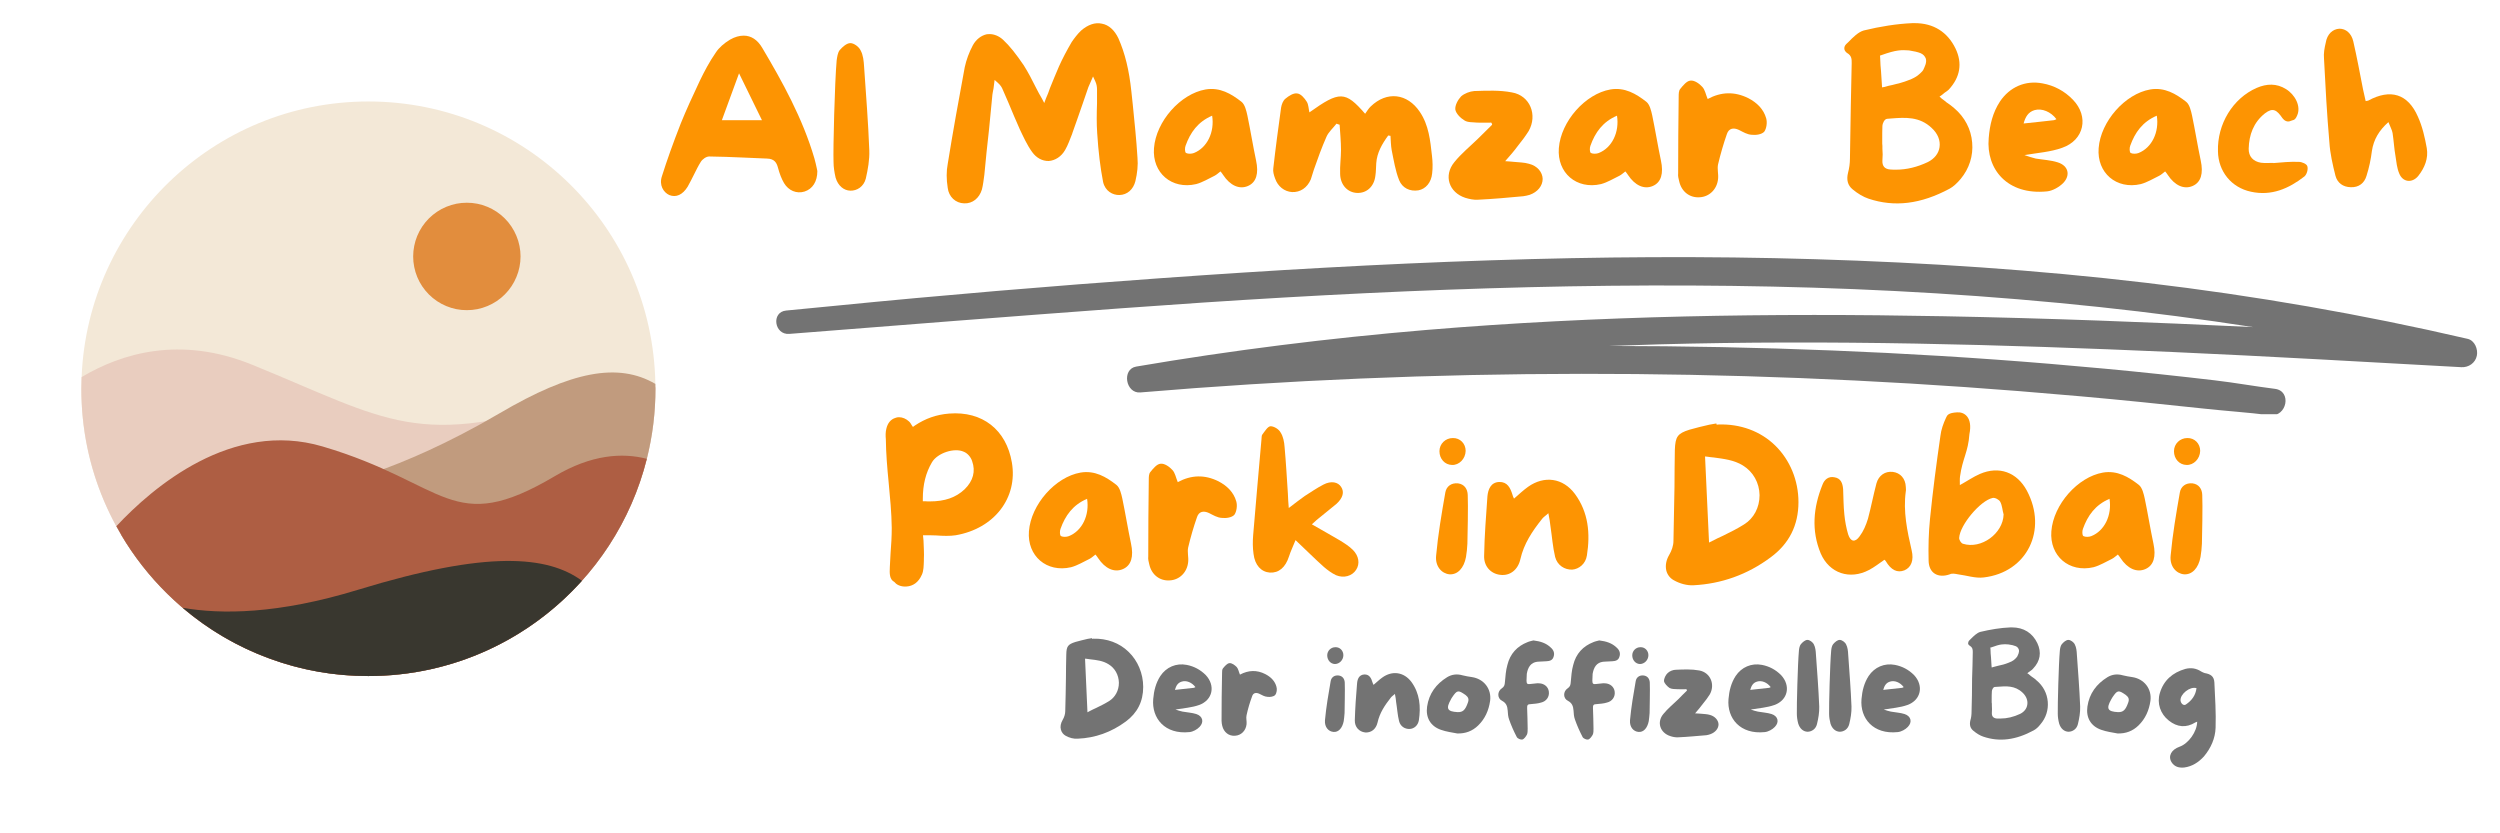
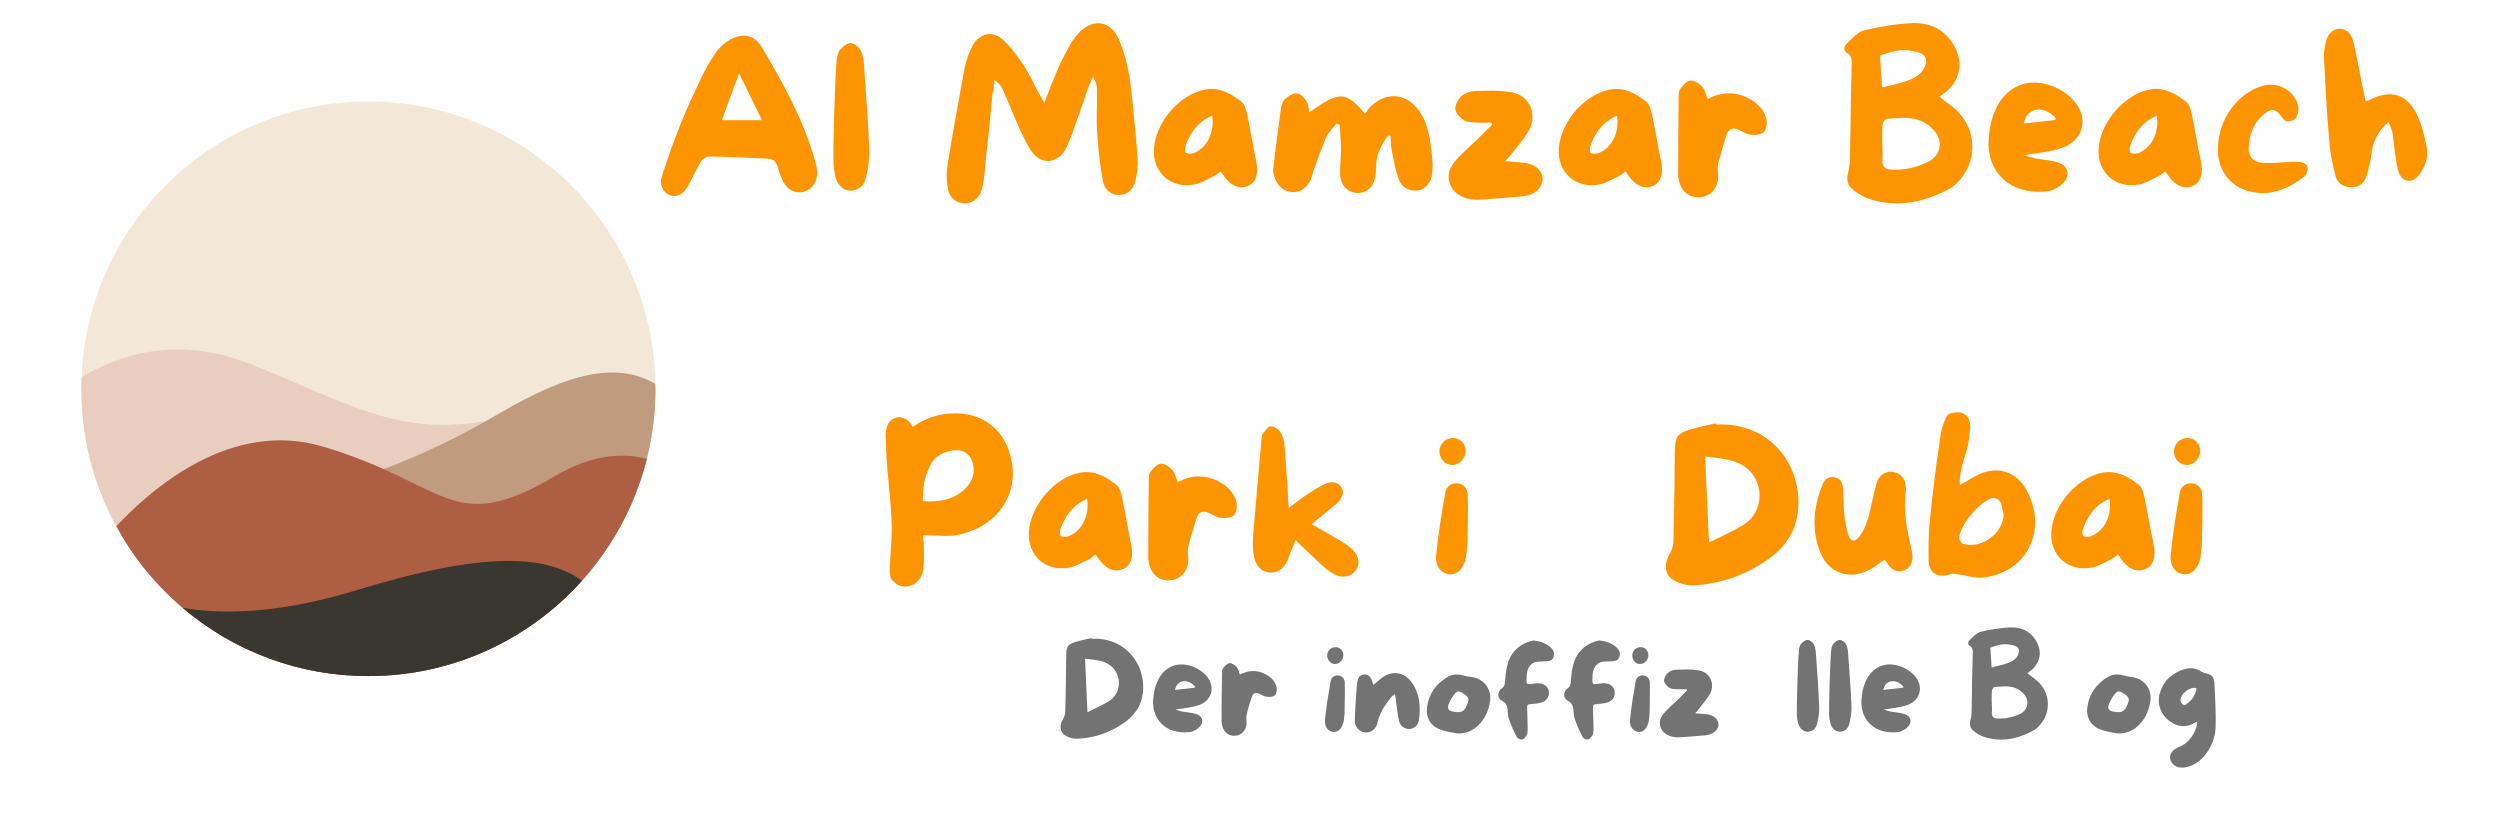
<svg xmlns="http://www.w3.org/2000/svg" width="300" zoomAndPan="magnify" viewBox="0 0 224.88 75" height="100" preserveAspectRatio="xMidYMid meet" version="1.0">
  <defs>
    <g />
    <clipPath id="f04c9a1062">
      <path d="M 69 23.035 L 223 23.035 L 223 37.277 L 69 37.277 Z M 69 23.035 " clip-rule="nonzero" />
    </clipPath>
    <clipPath id="107043cb6a">
      <path d="M 7.234 9.133 L 58.957 9.133 L 58.957 60.855 L 7.234 60.855 Z M 7.234 9.133 " clip-rule="nonzero" />
    </clipPath>
    <clipPath id="3f71de4295">
      <path d="M 7.234 31 L 58.957 31 L 58.957 60.855 L 7.234 60.855 Z M 7.234 31 " clip-rule="nonzero" />
    </clipPath>
    <clipPath id="6968146c70">
      <path d="M 10 33 L 58.957 33 L 58.957 60.855 L 10 60.855 Z M 10 33 " clip-rule="nonzero" />
    </clipPath>
    <clipPath id="d443b4c947">
      <path d="M 10 39 L 58.957 39 L 58.957 60.855 L 10 60.855 Z M 10 39 " clip-rule="nonzero" />
    </clipPath>
    <clipPath id="16860a7334">
      <path d="M 16 50 L 53 50 L 53 60.855 L 16 60.855 Z M 16 50 " clip-rule="nonzero" />
    </clipPath>
  </defs>
  <g clip-path="url(#f04c9a1062)">
-     <path fill="#737373" d="M 222.027 30.496 C 212.496 28.281 202.84 26.609 193.125 25.457 C 183.223 24.285 173.27 23.629 163.305 23.328 C 153.551 23.031 143.793 23.105 134.043 23.43 C 124.145 23.754 114.254 24.332 104.375 25.039 C 94.578 25.738 84.781 26.559 75.004 27.531 C 73.566 27.676 72.129 27.812 70.695 27.949 C 69.328 28.078 69.621 30.16 70.977 30.051 C 80.918 29.266 90.859 28.48 100.805 27.75 C 110.594 27.031 120.391 26.434 130.203 26.074 C 139.945 25.715 149.699 25.582 159.449 25.793 C 169.285 26.004 179.113 26.59 188.895 27.633 C 193.516 28.129 198.125 28.727 202.715 29.438 C 193.434 28.996 184.148 28.637 174.859 28.461 C 159.328 28.164 143.762 28.402 128.273 29.699 C 119.543 30.434 110.84 31.516 102.199 32.992 C 100.883 33.215 101.238 35.43 102.566 35.32 C 115.762 34.207 129.004 33.656 142.246 33.645 C 155.41 33.633 168.566 34.156 181.691 35.203 C 185.391 35.5 189.09 35.824 192.781 36.199 C 194.578 36.379 196.375 36.566 198.172 36.762 C 200.188 36.984 202.219 37.113 204.23 37.367 C 205.766 37.559 206.23 35.191 204.688 34.996 C 202.875 34.77 201.082 34.441 199.266 34.23 C 197.621 34.035 195.973 33.852 194.324 33.676 C 191.023 33.324 187.719 33.02 184.41 32.742 C 177.902 32.199 171.379 31.805 164.855 31.543 C 158.168 31.273 151.477 31.141 144.789 31.137 C 146.273 31.082 147.758 31.035 149.242 30.992 C 164.641 30.57 180.059 31 195.441 31.68 C 204.117 32.066 212.789 32.57 221.465 33.047 C 222.117 33.082 222.723 32.668 222.855 32.016 C 222.977 31.434 222.672 30.645 222.027 30.496 " fill-opacity="1" fill-rule="nonzero" />
-   </g>
+     </g>
  <g fill="#fd9402" fill-opacity="1">
    <g transform="translate(58.72, 18.302)">
      <g>
        <path d="M 14.734 -3.141 C 14.672 -3.406 14.609 -3.734 14.516 -4.047 C 13.453 -7.672 11.625 -10.953 9.828 -13.984 C 9.391 -14.734 8.812 -15.094 8.156 -15.094 C 7.766 -15.094 7.359 -14.984 6.922 -14.734 C 6.375 -14.406 5.922 -14 5.656 -13.594 C 5.078 -12.766 4.594 -11.844 4.203 -11.031 C 3.516 -9.578 2.969 -8.375 2.5 -7.219 C 1.797 -5.422 1.25 -3.891 0.797 -2.453 C 0.516 -1.641 0.938 -0.984 1.453 -0.75 C 2.062 -0.5 2.656 -0.766 3.109 -1.5 C 3.312 -1.875 3.516 -2.25 3.703 -2.641 C 3.875 -2.984 4.062 -3.375 4.281 -3.719 C 4.422 -3.969 4.781 -4.219 5.047 -4.219 C 6.047 -4.203 7.062 -4.172 8.047 -4.125 C 8.766 -4.094 9.531 -4.062 10.25 -4.031 C 10.938 -4.016 11.125 -3.625 11.234 -3.219 C 11.391 -2.641 11.562 -2.203 11.781 -1.828 C 12.188 -1.141 12.922 -0.844 13.625 -1.062 C 14.359 -1.297 14.781 -1.969 14.781 -2.906 C 14.766 -2.984 14.75 -3.062 14.734 -3.141 Z M 6.188 -7.484 L 7.734 -11.703 L 9.797 -7.484 Z M 6.188 -7.484 " />
      </g>
    </g>
  </g>
  <g fill="#fd9402" fill-opacity="1">
    <g transform="translate(74.239, 18.302)">
      <g>
        <path d="M 3.469 -12.297 C 3.438 -12.797 3.391 -13.344 3.156 -13.766 C 3.016 -14.078 2.562 -14.422 2.234 -14.422 C 1.906 -14.422 1.516 -14.078 1.266 -13.781 C 1.094 -13.547 1.047 -13.188 1 -12.859 C 0.828 -10.953 0.672 -4.859 0.719 -3.734 C 0.719 -3.266 0.797 -2.781 0.906 -2.312 C 1.125 -1.578 1.641 -1.156 2.234 -1.141 C 2.828 -1.125 3.438 -1.5 3.625 -2.234 C 3.812 -3.062 3.969 -3.922 3.938 -4.766 C 3.844 -7.266 3.641 -9.797 3.469 -12.297 Z M 3.469 -12.297 " />
      </g>
    </g>
  </g>
  <g fill="#fd9402" fill-opacity="1">
    <g transform="translate(78.905, 18.302)">
      <g />
    </g>
  </g>
  <g fill="#fd9402" fill-opacity="1">
    <g transform="translate(84.438, 18.302)">
      <g>
        <path d="M 17.875 -4.109 C 17.781 -5.688 17.609 -7.312 17.453 -8.875 L 17.328 -10.047 C 17.125 -12 16.75 -13.516 16.156 -14.859 C 15.812 -15.578 15.297 -16.062 14.672 -16.172 C 14.062 -16.312 13.406 -16.078 12.797 -15.547 C 12.469 -15.234 12.188 -14.859 11.953 -14.516 C 11.516 -13.766 11.125 -13.031 10.812 -12.328 C 10.531 -11.703 10.281 -11.047 10 -10.375 C 9.891 -10.062 9.781 -9.75 9.641 -9.453 L 9.484 -9.031 L 9.281 -9.422 C 9.078 -9.75 8.922 -10.062 8.75 -10.391 C 8.391 -11.109 8.047 -11.781 7.641 -12.422 C 6.938 -13.453 6.375 -14.172 5.766 -14.734 C 5.406 -15.062 4.969 -15.234 4.562 -15.234 C 4.5 -15.234 4.391 -15.219 4.312 -15.219 C 3.812 -15.109 3.359 -14.766 3.062 -14.234 C 2.719 -13.594 2.469 -12.906 2.328 -12.25 C 1.781 -9.297 1.25 -6.375 0.797 -3.547 C 0.672 -2.906 0.672 -2.172 0.797 -1.391 C 0.891 -0.594 1.5 -0.016 2.281 0 C 3.031 0.031 3.641 -0.469 3.875 -1.25 C 3.984 -1.672 4.031 -2.141 4.094 -2.578 C 4.219 -3.953 4.359 -5.297 4.516 -6.656 C 4.609 -7.641 4.703 -8.594 4.797 -9.562 C 4.812 -9.828 4.875 -10.109 4.922 -10.359 L 5.016 -11.109 L 5.297 -10.859 C 5.547 -10.641 5.672 -10.438 5.75 -10.234 C 5.922 -9.859 6.094 -9.453 6.266 -9.047 C 6.594 -8.266 6.922 -7.469 7.281 -6.672 C 7.609 -5.984 7.938 -5.25 8.391 -4.625 C 8.766 -4.094 9.312 -3.797 9.891 -3.812 C 10.469 -3.859 11.016 -4.203 11.359 -4.797 C 11.625 -5.25 11.797 -5.766 12 -6.266 L 12.016 -6.328 C 12.328 -7.188 12.625 -8.062 12.938 -8.953 C 13.109 -9.453 13.281 -9.953 13.453 -10.453 C 13.516 -10.578 13.578 -10.719 13.625 -10.844 L 13.875 -11.422 L 14.078 -10.984 C 14.203 -10.719 14.234 -10.469 14.234 -10.234 C 14.234 -9.812 14.234 -9.391 14.234 -8.984 C 14.203 -8.094 14.188 -7.188 14.25 -6.312 C 14.359 -4.609 14.531 -3.219 14.781 -1.922 C 14.969 -1.094 15.656 -0.734 16.25 -0.75 C 16.953 -0.766 17.5 -1.25 17.688 -2 C 17.859 -2.719 17.938 -3.453 17.875 -4.109 Z M 17.875 -4.109 " />
      </g>
    </g>
  </g>
  <g fill="#fd9402" fill-opacity="1">
    <g transform="translate(103.08, 18.302)">
      <g>
        <path d="M 9.906 -3.859 C 9.625 -5.188 9.406 -6.562 9.125 -7.906 C 9.031 -8.328 8.906 -8.891 8.594 -9.141 C 7.672 -9.859 6.656 -10.469 5.359 -10.25 C 3.109 -9.859 0.906 -7.391 0.719 -4.969 C 0.547 -2.75 2.312 -1.219 4.516 -1.734 C 5.094 -1.891 5.625 -2.219 6.172 -2.484 C 6.359 -2.578 6.516 -2.734 6.703 -2.875 C 6.812 -2.734 6.891 -2.656 6.938 -2.562 C 7.578 -1.594 8.406 -1.234 9.172 -1.562 C 9.938 -1.891 10.156 -2.703 9.906 -3.859 Z M 4.312 -4.531 C 4.109 -4.453 3.797 -4.438 3.609 -4.531 C 3.484 -4.594 3.484 -5 3.562 -5.188 C 3.984 -6.375 4.672 -7.344 5.953 -7.891 C 6.188 -6.406 5.5 -5 4.312 -4.531 Z M 4.312 -4.531 " />
      </g>
    </g>
  </g>
  <g fill="#fd9402" fill-opacity="1">
    <g transform="translate(113.818, 18.302)">
      <g>
        <path d="M 15 -4.281 C 14.844 -5.656 14.719 -7.031 13.906 -8.234 C 12.781 -9.906 10.938 -10.125 9.484 -8.719 C 9.297 -8.547 9.156 -8.297 8.984 -8.062 C 7.188 -10.125 6.688 -10.125 3.969 -8.188 C 3.891 -8.516 3.891 -8.891 3.734 -9.141 C 3.531 -9.469 3.203 -9.859 2.875 -9.891 C 2.547 -9.953 2.109 -9.672 1.812 -9.422 C 1.594 -9.25 1.469 -8.906 1.422 -8.625 C 1.172 -6.812 0.922 -4.969 0.719 -3.156 C 0.672 -2.875 0.766 -2.547 0.875 -2.25 C 1.125 -1.516 1.719 -1.062 2.406 -1.016 C 3.141 -0.984 3.766 -1.391 4.094 -2.156 C 4.203 -2.453 4.266 -2.75 4.375 -3.047 C 4.719 -4.031 5.078 -5.031 5.5 -5.984 C 5.688 -6.422 6.094 -6.766 6.406 -7.172 C 6.5 -7.141 6.594 -7.094 6.688 -7.078 C 6.734 -6.328 6.812 -5.578 6.812 -4.812 C 6.812 -4.094 6.703 -3.375 6.734 -2.656 C 6.75 -1.656 7.406 -0.969 8.266 -0.938 C 9.125 -0.906 9.797 -1.516 9.906 -2.484 C 9.969 -2.859 9.953 -3.234 9.984 -3.609 C 10.047 -4.562 10.516 -5.359 11.062 -6.109 C 11.141 -6.094 11.203 -6.078 11.266 -6.078 C 11.297 -5.656 11.297 -5.203 11.375 -4.781 C 11.562 -3.875 11.703 -2.938 12.047 -2.078 C 12.328 -1.391 13 -1.047 13.781 -1.172 C 14.438 -1.297 14.938 -1.875 15.016 -2.703 C 15.078 -3.219 15.062 -3.766 15 -4.281 Z M 15 -4.281 " />
      </g>
    </g>
  </g>
  <g fill="#fd9402" fill-opacity="1">
    <g transform="translate(129.608, 18.302)">
      <g>
        <path d="M 7.938 -3.562 C 7.516 -3.688 7.031 -3.688 6.594 -3.734 C 6.359 -3.766 6.156 -3.766 5.797 -3.797 C 6.25 -4.312 6.609 -4.719 6.938 -5.172 C 7.281 -5.594 7.609 -6.031 7.906 -6.5 C 8.734 -7.938 8.047 -9.703 6.406 -9.984 C 5.297 -10.203 4.141 -10.141 3.016 -10.109 C 2.609 -10.078 2.125 -9.891 1.828 -9.625 C 1.547 -9.328 1.266 -8.812 1.312 -8.438 C 1.375 -8.078 1.781 -7.672 2.125 -7.469 C 2.422 -7.266 2.875 -7.312 3.281 -7.266 C 3.703 -7.25 4.125 -7.266 4.547 -7.266 C 4.594 -7.219 4.609 -7.156 4.625 -7.078 C 4.203 -6.672 3.781 -6.25 3.359 -5.828 C 2.641 -5.125 1.828 -4.469 1.219 -3.703 C 0.234 -2.5 0.734 -0.984 2.203 -0.5 C 2.562 -0.391 2.984 -0.297 3.359 -0.328 C 4.719 -0.391 6.078 -0.516 7.422 -0.641 C 7.609 -0.656 7.812 -0.719 8 -0.766 C 8.719 -1.016 9.172 -1.578 9.172 -2.203 C 9.156 -2.797 8.703 -3.375 7.938 -3.562 Z M 7.938 -3.562 " />
      </g>
    </g>
  </g>
  <g fill="#fd9402" fill-opacity="1">
    <g transform="translate(139.517, 18.302)">
      <g>
        <path d="M 9.906 -3.859 C 9.625 -5.188 9.406 -6.562 9.125 -7.906 C 9.031 -8.328 8.906 -8.891 8.594 -9.141 C 7.672 -9.859 6.656 -10.469 5.359 -10.25 C 3.109 -9.859 0.906 -7.391 0.719 -4.969 C 0.547 -2.75 2.312 -1.219 4.516 -1.734 C 5.094 -1.891 5.625 -2.219 6.172 -2.484 C 6.359 -2.578 6.516 -2.734 6.703 -2.875 C 6.812 -2.734 6.891 -2.656 6.938 -2.562 C 7.578 -1.594 8.406 -1.234 9.172 -1.562 C 9.938 -1.891 10.156 -2.703 9.906 -3.859 Z M 4.312 -4.531 C 4.109 -4.453 3.797 -4.438 3.609 -4.531 C 3.484 -4.594 3.484 -5 3.562 -5.188 C 3.984 -6.375 4.672 -7.344 5.953 -7.891 C 6.188 -6.406 5.5 -5 4.312 -4.531 Z M 4.312 -4.531 " />
      </g>
    </g>
  </g>
  <g fill="#fd9402" fill-opacity="1">
    <g transform="translate(150.255, 18.302)">
      <g>
        <path d="M 8.641 -7.656 C 8.406 -8.484 7.812 -9.062 7.031 -9.469 C 5.797 -10.078 4.594 -10.047 3.375 -9.391 C 3.203 -9.797 3.141 -10.219 2.891 -10.484 C 2.625 -10.781 2.172 -11.094 1.828 -11.047 C 1.5 -11.031 1.156 -10.609 0.906 -10.297 C 0.766 -10.141 0.766 -9.828 0.766 -9.609 C 0.734 -7.312 0.719 -5 0.719 -2.703 C 0.688 -2.469 0.75 -2.219 0.812 -1.984 C 1.016 -1.062 1.75 -0.484 2.656 -0.547 C 3.531 -0.594 4.219 -1.266 4.312 -2.203 C 4.359 -2.641 4.219 -3.109 4.312 -3.516 C 4.531 -4.438 4.797 -5.359 5.109 -6.25 C 5.281 -6.75 5.688 -6.844 6.188 -6.609 C 6.562 -6.422 6.938 -6.188 7.344 -6.172 C 7.719 -6.125 8.25 -6.203 8.469 -6.453 C 8.672 -6.734 8.75 -7.281 8.641 -7.656 Z M 8.641 -7.656 " />
      </g>
    </g>
  </g>
  <g fill="#fd9402" fill-opacity="1">
    <g transform="translate(159.683, 18.302)">
      <g />
    </g>
  </g>
  <g fill="#fd9402" fill-opacity="1">
    <g transform="translate(165.216, 18.302)">
      <g>
        <path d="M 12.219 -5.469 C 12.125 -6.672 11.547 -7.766 10.609 -8.562 C 10.391 -8.75 10.188 -8.906 9.906 -9.094 C 9.781 -9.203 9.641 -9.312 9.484 -9.422 L 9.281 -9.609 L 9.484 -9.75 C 9.578 -9.828 9.656 -9.891 9.734 -9.953 C 9.891 -10.047 10 -10.141 10.109 -10.234 C 11.141 -11.344 11.359 -12.609 10.719 -13.938 C 10 -15.422 8.734 -16.219 7.062 -16.219 C 6.984 -16.219 6.906 -16.219 6.828 -16.219 C 5.422 -16.156 3.953 -15.922 2.469 -15.562 C 1.969 -15.422 1.484 -14.938 1.062 -14.5 L 0.891 -14.344 C 0.75 -14.203 0.688 -14.031 0.719 -13.875 C 0.734 -13.766 0.812 -13.656 0.938 -13.547 C 1.391 -13.297 1.375 -12.953 1.375 -12.641 L 1.375 -12.578 C 1.344 -11.312 1.328 -10.047 1.297 -8.797 C 1.266 -7.219 1.25 -5.625 1.219 -4.047 C 1.219 -3.594 1.156 -3.156 1.047 -2.75 C 0.891 -2.125 1.016 -1.625 1.453 -1.266 C 1.922 -0.875 2.422 -0.578 2.891 -0.422 C 5.219 0.359 7.594 0.078 10.203 -1.328 C 10.516 -1.5 10.844 -1.797 11.188 -2.203 C 11.953 -3.125 12.328 -4.281 12.219 -5.469 Z M 4.094 -10.688 C 4.062 -11.234 4.031 -11.562 4.016 -11.891 C 3.984 -12.219 3.953 -12.578 3.938 -13.125 L 3.922 -13.297 L 4.062 -13.344 C 5.406 -13.828 5.859 -13.812 6.531 -13.766 C 6.953 -13.703 7.359 -13.609 7.578 -13.516 C 7.828 -13.406 7.969 -13.234 8.047 -13.031 C 8.156 -12.672 7.938 -12.281 7.812 -12 L 7.719 -11.875 C 7.516 -11.672 7.25 -11.359 6.516 -11.094 C 6.031 -10.891 5.547 -10.781 5.047 -10.656 C 4.812 -10.609 4.594 -10.562 4.359 -10.484 L 4.109 -10.438 Z M 9.281 -5.047 C 9.203 -4.5 8.828 -4.016 8.234 -3.719 C 7.281 -3.266 6.328 -3.031 5.359 -3.031 C 5.188 -3.031 5.031 -3.031 4.859 -3.047 C 4.344 -3.078 4.109 -3.359 4.141 -3.875 C 4.172 -4.219 4.172 -4.562 4.141 -4.922 C 4.141 -5.016 4.141 -5.094 4.141 -5.172 L 4.125 -5.375 L 4.125 -5.828 C 4.125 -6.203 4.125 -6.594 4.141 -6.984 C 4.141 -7.156 4.312 -7.594 4.562 -7.609 L 4.953 -7.641 C 6.188 -7.734 7.484 -7.828 8.578 -6.781 C 9.125 -6.281 9.375 -5.656 9.281 -5.047 Z M 9.281 -5.047 " />
      </g>
    </g>
  </g>
  <g fill="#fd9402" fill-opacity="1">
    <g transform="translate(178.19, 18.302)">
      <g>
-         <path d="M 8.312 -9.328 C 7.562 -10.109 6.625 -10.609 5.578 -10.797 C 4.031 -11.094 2.625 -10.469 1.75 -9.172 C 1.094 -8.172 0.828 -7.062 0.734 -5.875 C 0.484 -3.062 2.422 -0.719 5.984 -1.078 C 6.484 -1.125 7.078 -1.469 7.438 -1.828 C 8.125 -2.547 7.891 -3.391 6.953 -3.688 C 6.328 -3.891 5.625 -3.922 4.969 -4.031 C 4.625 -4.109 4.297 -4.219 3.953 -4.344 C 5.141 -4.547 6.312 -4.625 7.344 -5 C 9.328 -5.688 9.781 -7.812 8.312 -9.328 Z M 6.594 -7.484 C 5.719 -7.391 4.844 -7.281 3.875 -7.188 C 4.031 -7.766 4.281 -8.219 4.859 -8.391 C 5.516 -8.578 6.328 -8.25 6.828 -7.578 C 6.703 -7.516 6.656 -7.484 6.594 -7.484 Z M 6.594 -7.484 " />
+         <path d="M 8.312 -9.328 C 7.562 -10.109 6.625 -10.609 5.578 -10.797 C 4.031 -11.094 2.625 -10.469 1.75 -9.172 C 1.094 -8.172 0.828 -7.062 0.734 -5.875 C 0.484 -3.062 2.422 -0.719 5.984 -1.078 C 6.484 -1.125 7.078 -1.469 7.438 -1.828 C 8.125 -2.547 7.891 -3.391 6.953 -3.688 C 6.328 -3.891 5.625 -3.922 4.969 -4.031 C 4.625 -4.109 4.297 -4.219 3.953 -4.344 C 5.141 -4.547 6.312 -4.625 7.344 -5 C 9.328 -5.688 9.781 -7.812 8.312 -9.328 M 6.594 -7.484 C 5.719 -7.391 4.844 -7.281 3.875 -7.188 C 4.031 -7.766 4.281 -8.219 4.859 -8.391 C 5.516 -8.578 6.328 -8.25 6.828 -7.578 C 6.703 -7.516 6.656 -7.484 6.594 -7.484 Z M 6.594 -7.484 " />
      </g>
    </g>
  </g>
  <g fill="#fd9402" fill-opacity="1">
    <g transform="translate(188.099, 18.302)">
      <g>
        <path d="M 9.906 -3.859 C 9.625 -5.188 9.406 -6.562 9.125 -7.906 C 9.031 -8.328 8.906 -8.891 8.594 -9.141 C 7.672 -9.859 6.656 -10.469 5.359 -10.25 C 3.109 -9.859 0.906 -7.391 0.719 -4.969 C 0.547 -2.75 2.312 -1.219 4.516 -1.734 C 5.094 -1.891 5.625 -2.219 6.172 -2.484 C 6.359 -2.578 6.516 -2.734 6.703 -2.875 C 6.812 -2.734 6.891 -2.656 6.938 -2.562 C 7.578 -1.594 8.406 -1.234 9.172 -1.562 C 9.938 -1.891 10.156 -2.703 9.906 -3.859 Z M 4.312 -4.531 C 4.109 -4.453 3.797 -4.438 3.609 -4.531 C 3.484 -4.594 3.484 -5 3.562 -5.188 C 3.984 -6.375 4.672 -7.344 5.953 -7.891 C 6.188 -6.406 5.5 -5 4.312 -4.531 Z M 4.312 -4.531 " />
      </g>
    </g>
  </g>
  <g fill="#fd9402" fill-opacity="1">
    <g transform="translate(198.838, 18.302)">
      <g>
        <path d="M 5.703 -3.641 C 5.328 -3.641 4.953 -3.609 4.594 -3.656 C 3.891 -3.766 3.469 -4.219 3.484 -4.922 C 3.516 -6.172 3.922 -7.281 4.938 -8.094 C 5.672 -8.656 6.016 -8.406 6.531 -7.656 C 6.672 -7.469 6.953 -7.266 7.266 -7.422 C 7.438 -7.516 7.641 -7.406 7.844 -7.906 C 8.219 -8.734 7.656 -9.781 6.844 -10.281 C 6 -10.812 5.109 -10.781 4.203 -10.391 C 2.062 -9.453 0.641 -7.141 0.719 -4.672 C 0.75 -2.875 1.922 -1.422 3.688 -1.047 C 5.531 -0.641 7.094 -1.328 8.5 -2.422 C 8.719 -2.609 8.844 -3.062 8.766 -3.328 C 8.719 -3.547 8.266 -3.734 8 -3.734 C 7.234 -3.766 6.453 -3.688 5.703 -3.625 C 5.703 -3.641 5.703 -3.641 5.703 -3.641 Z M 5.703 -3.641 " />
      </g>
    </g>
  </g>
  <g fill="#fd9402" fill-opacity="1">
    <g transform="translate(208.381, 18.302)">
      <g>
        <path d="M 9.969 -4.969 C 9.797 -5.922 9.578 -6.906 9.172 -7.797 C 8.266 -9.875 6.688 -10.328 4.703 -9.25 C 4.672 -9.234 4.625 -9.234 4.469 -9.203 C 4.391 -9.578 4.312 -9.906 4.234 -10.25 C 3.953 -11.688 3.688 -13.125 3.359 -14.562 C 3.188 -15.312 2.688 -15.719 2.109 -15.719 C 1.5 -15.688 1 -15.234 0.875 -14.453 C 0.766 -14 0.672 -13.5 0.719 -13.031 C 0.844 -10.531 0.984 -8 1.203 -5.5 C 1.266 -4.5 1.5 -3.469 1.75 -2.484 C 1.922 -1.844 2.422 -1.469 3.125 -1.453 C 3.859 -1.422 4.359 -1.828 4.547 -2.484 C 4.781 -3.219 4.938 -3.969 5.031 -4.719 C 5.188 -5.75 5.672 -6.562 6.516 -7.312 C 6.672 -6.906 6.844 -6.609 6.891 -6.328 C 7 -5.625 7.031 -4.922 7.156 -4.234 C 7.234 -3.719 7.281 -3.188 7.484 -2.703 C 7.797 -1.891 8.656 -1.797 9.203 -2.469 C 9.781 -3.203 10.125 -4.047 9.969 -4.969 Z M 9.969 -4.969 " />
      </g>
    </g>
  </g>
  <g fill="#fd9402" fill-opacity="1">
    <g transform="translate(78.947, 52.783)">
      <g>
        <path d="M 12.062 -11.156 C 11.562 -14.109 9.406 -15.797 6.422 -15.562 C 5.25 -15.469 4.266 -15.109 3.328 -14.484 L 3.156 -14.359 L 3.047 -14.516 C 3.016 -14.578 2.969 -14.641 2.953 -14.672 C 2.891 -14.75 2.859 -14.812 2.812 -14.844 C 2.547 -15.094 2.219 -15.234 1.906 -15.234 C 1.797 -15.234 1.672 -15.219 1.578 -15.172 C 1.156 -15.047 0.875 -14.688 0.766 -14.203 C 0.688 -13.906 0.688 -13.578 0.719 -13.25 C 0.734 -11.953 0.844 -10.656 0.969 -9.391 C 1.094 -8.047 1.234 -6.656 1.25 -5.266 C 1.25 -4.5 1.203 -3.703 1.141 -2.938 C 1.125 -2.547 1.094 -2.141 1.078 -1.75 C 1.047 -1.141 1.047 -0.641 1.484 -0.406 L 1.547 -0.344 C 1.734 -0.109 2.219 0.078 2.734 -0.016 C 3.125 -0.078 3.641 -0.312 3.969 -1.078 C 4.125 -1.422 4.125 -1.891 4.141 -2.312 L 4.141 -2.484 C 4.172 -2.906 4.125 -3.641 4.109 -4.125 L 4.062 -4.609 L 4.297 -4.609 C 4.609 -4.609 4.922 -4.609 5.25 -4.594 C 5.859 -4.547 6.5 -4.531 7 -4.609 C 10.469 -5.203 12.609 -7.969 12.062 -11.156 Z M 7.812 -8.75 C 7.016 -8 6.031 -7.656 4.672 -7.656 C 4.531 -7.656 4.391 -7.656 4.234 -7.672 L 4.047 -7.672 L 4.047 -7.891 C 4.047 -9.172 4.312 -10.234 4.875 -11.188 C 5.375 -12.016 6.891 -12.516 7.734 -12.125 C 8.062 -12 8.375 -11.641 8.484 -11.281 C 8.812 -10.375 8.578 -9.5 7.812 -8.75 Z M 7.812 -8.75 " />
      </g>
    </g>
  </g>
  <g fill="#fd9402" fill-opacity="1">
    <g transform="translate(91.825, 52.783)">
      <g>
        <path d="M 9.906 -3.859 C 9.625 -5.188 9.406 -6.562 9.125 -7.906 C 9.031 -8.328 8.906 -8.891 8.594 -9.141 C 7.672 -9.859 6.656 -10.469 5.359 -10.25 C 3.109 -9.859 0.906 -7.391 0.719 -4.969 C 0.547 -2.75 2.312 -1.219 4.516 -1.734 C 5.094 -1.891 5.625 -2.219 6.172 -2.484 C 6.359 -2.578 6.516 -2.734 6.703 -2.875 C 6.812 -2.734 6.891 -2.656 6.938 -2.562 C 7.578 -1.594 8.406 -1.234 9.172 -1.562 C 9.938 -1.891 10.156 -2.703 9.906 -3.859 Z M 4.312 -4.531 C 4.109 -4.453 3.797 -4.438 3.609 -4.531 C 3.484 -4.594 3.484 -5 3.562 -5.188 C 3.984 -6.375 4.672 -7.344 5.953 -7.891 C 6.188 -6.406 5.5 -5 4.312 -4.531 Z M 4.312 -4.531 " />
      </g>
    </g>
  </g>
  <g fill="#fd9402" fill-opacity="1">
    <g transform="translate(102.564, 52.783)">
      <g>
        <path d="M 8.641 -7.656 C 8.406 -8.484 7.812 -9.062 7.031 -9.469 C 5.797 -10.078 4.594 -10.047 3.375 -9.391 C 3.203 -9.797 3.141 -10.219 2.891 -10.484 C 2.625 -10.781 2.172 -11.094 1.828 -11.047 C 1.5 -11.031 1.156 -10.609 0.906 -10.297 C 0.766 -10.141 0.766 -9.828 0.766 -9.609 C 0.734 -7.312 0.719 -5 0.719 -2.703 C 0.688 -2.469 0.75 -2.219 0.812 -1.984 C 1.016 -1.062 1.75 -0.484 2.656 -0.547 C 3.531 -0.594 4.219 -1.266 4.312 -2.203 C 4.359 -2.641 4.219 -3.109 4.312 -3.516 C 4.531 -4.438 4.797 -5.359 5.109 -6.25 C 5.281 -6.75 5.688 -6.844 6.188 -6.609 C 6.562 -6.422 6.938 -6.188 7.344 -6.172 C 7.719 -6.125 8.25 -6.203 8.469 -6.453 C 8.672 -6.734 8.75 -7.281 8.641 -7.656 Z M 8.641 -7.656 " />
      </g>
    </g>
  </g>
  <g fill="#fd9402" fill-opacity="1">
    <g transform="translate(111.991, 52.783)">
      <g>
        <path d="M 9.703 -3.297 C 9.375 -3.625 8.953 -3.891 8.547 -4.141 C 7.734 -4.625 6.906 -5.078 6.016 -5.594 C 6.25 -5.781 6.375 -5.938 6.562 -6.078 C 7.109 -6.531 7.688 -6.984 8.234 -7.438 C 8.812 -7.969 8.953 -8.5 8.656 -8.953 C 8.375 -9.406 7.75 -9.531 7.062 -9.172 C 6.484 -8.875 5.938 -8.5 5.375 -8.141 C 4.922 -7.828 4.5 -7.484 3.938 -7.062 C 3.891 -7.578 3.875 -7.969 3.859 -8.344 C 3.766 -9.75 3.688 -11.156 3.562 -12.547 C 3.531 -13 3.438 -13.5 3.203 -13.859 C 3.047 -14.156 2.609 -14.422 2.297 -14.422 C 2.047 -14.406 1.797 -13.984 1.578 -13.703 C 1.484 -13.609 1.5 -13.422 1.484 -13.266 C 1.234 -10.391 0.969 -7.5 0.734 -4.625 C 0.688 -4.062 0.688 -3.484 0.766 -2.938 C 0.891 -1.906 1.453 -1.312 2.234 -1.25 C 3.047 -1.203 3.641 -1.719 3.953 -2.688 C 4.109 -3.188 4.344 -3.641 4.547 -4.172 C 5.5 -3.281 6.281 -2.484 7.109 -1.75 C 7.438 -1.469 7.797 -1.203 8.188 -1.016 C 8.891 -0.719 9.641 -0.938 10 -1.5 C 10.359 -2.047 10.25 -2.75 9.703 -3.297 Z M 9.703 -3.297 " />
      </g>
    </g>
  </g>
  <g fill="#fd9402" fill-opacity="1">
    <g transform="translate(122.941, 52.783)">
      <g />
    </g>
  </g>
  <g fill="#fd9402" fill-opacity="1">
    <g transform="translate(128.474, 52.783)">
      <g>
        <path d="M 3.562 -8.234 C 3.547 -8.766 3.266 -9.203 2.688 -9.281 C 2.078 -9.344 1.641 -9 1.547 -8.469 C 1.219 -6.594 0.891 -4.688 0.719 -2.797 C 0.609 -1.797 1.234 -1.156 1.922 -1.094 C 2.641 -1.047 3.219 -1.641 3.406 -2.656 C 3.469 -3.047 3.516 -3.453 3.531 -3.844 C 3.547 -4.422 3.609 -7.344 3.562 -8.234 Z M 2.141 -10.938 C 2.781 -10.906 3.359 -11.484 3.375 -12.203 C 3.375 -12.859 2.875 -13.375 2.219 -13.359 C 1.562 -13.359 1.016 -12.844 1.016 -12.172 C 1.016 -11.484 1.5 -10.953 2.141 -10.938 Z M 2.141 -10.938 " />
      </g>
    </g>
  </g>
  <g fill="#fd9402" fill-opacity="1">
    <g transform="translate(132.793, 52.783)">
      <g>
-         <path d="M 8.891 -8.328 C 7.812 -9.781 6.125 -10 4.672 -8.969 C 4.234 -8.656 3.859 -8.297 3.406 -7.906 C 3.328 -8.062 3.297 -8.156 3.266 -8.266 C 3.078 -8.875 2.812 -9.422 2.078 -9.406 C 1.312 -9.375 1.078 -8.734 1.016 -8.125 C 0.891 -6.344 0.75 -4.562 0.719 -2.797 C 0.672 -1.812 1.328 -1.141 2.172 -1.047 C 3.031 -0.938 3.766 -1.484 3.984 -2.469 C 4.297 -3.844 5.047 -4.969 5.906 -6.047 C 6.031 -6.234 6.234 -6.344 6.5 -6.594 C 6.594 -6.094 6.656 -5.766 6.688 -5.422 C 6.828 -4.516 6.891 -3.562 7.109 -2.656 C 7.312 -1.891 7.969 -1.5 8.641 -1.516 C 9.25 -1.562 9.859 -2.031 9.969 -2.797 C 10.281 -4.766 10.109 -6.672 8.891 -8.328 Z M 8.891 -8.328 " />
-       </g>
+         </g>
    </g>
  </g>
  <g fill="#fd9402" fill-opacity="1">
    <g transform="translate(143.627, 52.783)">
      <g />
    </g>
  </g>
  <g fill="#fd9402" fill-opacity="1">
    <g transform="translate(149.16, 52.783)">
      <g>
        <path d="M 10.547 -12.688 C 9.219 -13.984 7.406 -14.641 5.453 -14.578 L 5.281 -14.562 L 5.25 -14.672 C 5.031 -14.641 4.844 -14.594 4.625 -14.562 C 4.031 -14.422 3.406 -14.281 2.828 -14.109 C 1.75 -13.766 1.562 -13.484 1.516 -12.297 C 1.5 -11.203 1.484 -10.078 1.484 -8.969 C 1.453 -7.344 1.422 -5.719 1.391 -4.094 C 1.391 -3.688 1.234 -3.219 1 -2.828 C 0.734 -2.375 0.641 -1.875 0.75 -1.422 C 0.844 -1.062 1.078 -0.75 1.422 -0.562 C 1.969 -0.25 2.625 -0.078 3.188 -0.109 C 5.688 -0.234 8.047 -1.062 10.141 -2.625 C 11.797 -3.844 12.641 -5.5 12.641 -7.594 C 12.641 -9.547 11.875 -11.391 10.547 -12.688 Z M 7.734 -5.578 C 7.141 -5.203 6.516 -4.891 5.844 -4.562 C 5.531 -4.422 5.203 -4.266 4.875 -4.094 L 4.594 -3.953 L 4.234 -11.703 L 4.5 -11.672 C 4.672 -11.641 4.859 -11.625 5.031 -11.609 C 5.922 -11.484 6.828 -11.391 7.641 -10.891 C 8.562 -10.328 9.125 -9.328 9.141 -8.219 C 9.141 -7.109 8.625 -6.125 7.734 -5.578 Z M 7.734 -5.578 " />
      </g>
    </g>
  </g>
  <g fill="#fd9402" fill-opacity="1">
    <g transform="translate(162.54, 52.783)">
      <g>
        <path d="M 9.453 -3.234 C 9.047 -5 8.672 -6.75 8.922 -8.562 C 8.953 -8.703 8.922 -8.828 8.922 -8.969 C 8.891 -9.719 8.422 -10.234 7.75 -10.312 C 7.062 -10.391 6.484 -10 6.281 -9.281 C 6 -8.219 5.797 -7.141 5.516 -6.094 C 5.344 -5.531 5.109 -4.969 4.766 -4.516 C 4.359 -3.938 3.953 -4.016 3.734 -4.688 C 3.562 -5.266 3.453 -5.859 3.391 -6.484 C 3.312 -7.234 3.312 -8 3.281 -8.766 C 3.234 -9.297 3.078 -9.734 2.5 -9.828 C 1.969 -9.938 1.594 -9.625 1.422 -9.156 C 0.594 -7.109 0.406 -5.031 1.266 -2.969 C 2.047 -1.172 3.891 -0.578 5.609 -1.484 C 6.094 -1.734 6.516 -2.078 7 -2.406 C 7.062 -2.359 7.078 -2.328 7.109 -2.297 C 7.594 -1.469 8.156 -1.203 8.797 -1.453 C 9.422 -1.719 9.656 -2.375 9.453 -3.234 Z M 9.453 -3.234 " />
      </g>
    </g>
  </g>
  <g fill="#fd9402" fill-opacity="1">
    <g transform="translate(172.796, 52.783)">
      <g>
        <path d="M 3.547 -9.906 C 3.766 -11.516 4.281 -12.094 4.391 -13.703 C 4.703 -15.25 3.922 -15.719 3.281 -15.672 C 2.484 -15.625 2.391 -15.422 2.281 -15.172 C 2.047 -14.672 1.844 -14.109 1.781 -13.547 C 1.422 -11.062 1.094 -8.578 0.844 -6.078 C 0.719 -4.844 0.688 -3.594 0.719 -2.328 C 0.734 -1.203 1.562 -0.719 2.625 -1.094 C 2.828 -1.203 3.109 -1.141 3.359 -1.094 C 4.125 -1 4.922 -0.719 5.672 -0.812 C 9.578 -1.266 11.453 -5.078 9.562 -8.625 C 8.672 -10.281 7.062 -10.875 5.328 -10.125 C 4.75 -9.875 4.188 -9.484 3.531 -9.125 C 3.531 -9.453 3.516 -9.672 3.547 -9.906 Z M 3.812 -3.844 C 3.641 -3.891 3.453 -4.203 3.469 -4.375 C 3.531 -5.531 5.375 -7.734 6.484 -7.969 C 6.688 -8.016 7.078 -7.812 7.172 -7.609 C 7.344 -7.281 7.359 -6.859 7.469 -6.484 C 7.422 -4.766 5.453 -3.328 3.812 -3.844 Z M 3.812 -3.844 " />
      </g>
    </g>
  </g>
  <g fill="#fd9402" fill-opacity="1">
    <g transform="translate(183.843, 52.783)">
      <g>
        <path d="M 9.906 -3.859 C 9.625 -5.188 9.406 -6.562 9.125 -7.906 C 9.031 -8.328 8.906 -8.891 8.594 -9.141 C 7.672 -9.859 6.656 -10.469 5.359 -10.25 C 3.109 -9.859 0.906 -7.391 0.719 -4.969 C 0.547 -2.75 2.312 -1.219 4.516 -1.734 C 5.094 -1.891 5.625 -2.219 6.172 -2.484 C 6.359 -2.578 6.516 -2.734 6.703 -2.875 C 6.812 -2.734 6.891 -2.656 6.938 -2.562 C 7.578 -1.594 8.406 -1.234 9.172 -1.562 C 9.938 -1.891 10.156 -2.703 9.906 -3.859 Z M 4.312 -4.531 C 4.109 -4.453 3.797 -4.438 3.609 -4.531 C 3.484 -4.594 3.484 -5 3.562 -5.188 C 3.984 -6.375 4.672 -7.344 5.953 -7.891 C 6.188 -6.406 5.5 -5 4.312 -4.531 Z M 4.312 -4.531 " />
      </g>
    </g>
  </g>
  <g fill="#fd9402" fill-opacity="1">
    <g transform="translate(194.581, 52.783)">
      <g>
        <path d="M 3.562 -8.234 C 3.547 -8.766 3.266 -9.203 2.688 -9.281 C 2.078 -9.344 1.641 -9 1.547 -8.469 C 1.219 -6.594 0.891 -4.688 0.719 -2.797 C 0.609 -1.797 1.234 -1.156 1.922 -1.094 C 2.641 -1.047 3.219 -1.641 3.406 -2.656 C 3.469 -3.047 3.516 -3.453 3.531 -3.844 C 3.547 -4.422 3.609 -7.344 3.562 -8.234 Z M 2.141 -10.938 C 2.781 -10.906 3.359 -11.484 3.375 -12.203 C 3.375 -12.859 2.875 -13.375 2.219 -13.359 C 1.562 -13.359 1.016 -12.844 1.016 -12.172 C 1.016 -11.484 1.5 -10.953 2.141 -10.938 Z M 2.141 -10.938 " />
      </g>
    </g>
  </g>
  <g fill="#737373" fill-opacity="1">
    <g transform="translate(94.953, 66.56)">
      <g>
        <path d="M 6.562 -7.891 C 5.734 -8.703 4.609 -9.109 3.391 -9.078 L 3.281 -9.062 L 3.266 -9.125 C 3.125 -9.109 3.016 -9.078 2.875 -9.062 C 2.516 -8.969 2.125 -8.891 1.766 -8.781 C 1.094 -8.562 0.969 -8.391 0.953 -7.656 C 0.938 -6.969 0.922 -6.281 0.922 -5.578 C 0.906 -4.578 0.891 -3.562 0.859 -2.547 C 0.859 -2.297 0.766 -2 0.625 -1.766 C 0.453 -1.469 0.391 -1.156 0.469 -0.891 C 0.531 -0.656 0.672 -0.469 0.891 -0.344 C 1.219 -0.156 1.625 -0.047 1.984 -0.078 C 3.547 -0.141 5 -0.656 6.312 -1.625 C 7.344 -2.391 7.875 -3.422 7.875 -4.734 C 7.875 -5.938 7.391 -7.094 6.562 -7.891 Z M 4.812 -3.469 C 4.438 -3.234 4.062 -3.047 3.641 -2.844 C 3.438 -2.75 3.234 -2.656 3.031 -2.547 L 2.859 -2.453 L 2.641 -7.281 L 2.797 -7.266 C 2.906 -7.25 3.031 -7.234 3.125 -7.219 C 3.688 -7.156 4.25 -7.094 4.75 -6.781 C 5.328 -6.438 5.672 -5.812 5.688 -5.109 C 5.688 -4.422 5.359 -3.812 4.812 -3.469 Z M 4.812 -3.469 " />
      </g>
    </g>
  </g>
  <g fill="#737373" fill-opacity="1">
    <g transform="translate(103.277, 66.56)">
      <g>
        <path d="M 5.172 -5.812 C 4.703 -6.281 4.125 -6.594 3.469 -6.719 C 2.516 -6.906 1.625 -6.516 1.094 -5.719 C 0.688 -5.094 0.516 -4.391 0.453 -3.656 C 0.297 -1.906 1.516 -0.438 3.719 -0.672 C 4.031 -0.703 4.406 -0.906 4.625 -1.141 C 5.047 -1.578 4.906 -2.109 4.328 -2.297 C 3.938 -2.422 3.5 -2.438 3.094 -2.516 C 2.875 -2.562 2.672 -2.625 2.453 -2.703 C 3.203 -2.828 3.922 -2.875 4.578 -3.109 C 5.812 -3.547 6.078 -4.859 5.172 -5.812 Z M 4.109 -4.656 C 3.562 -4.594 3.016 -4.531 2.406 -4.469 C 2.516 -4.844 2.656 -5.109 3.031 -5.219 C 3.438 -5.344 3.938 -5.141 4.25 -4.719 C 4.172 -4.688 4.141 -4.656 4.109 -4.656 Z M 4.109 -4.656 " />
      </g>
    </g>
  </g>
  <g fill="#737373" fill-opacity="1">
    <g transform="translate(109.442, 66.56)">
      <g>
        <path d="M 5.375 -4.766 C 5.234 -5.281 4.859 -5.641 4.375 -5.891 C 3.609 -6.281 2.859 -6.25 2.094 -5.844 C 1.984 -6.094 1.953 -6.359 1.797 -6.531 C 1.625 -6.703 1.359 -6.906 1.141 -6.875 C 0.938 -6.859 0.719 -6.594 0.562 -6.406 C 0.484 -6.312 0.484 -6.125 0.484 -5.969 C 0.453 -4.547 0.438 -3.109 0.438 -1.688 C 0.438 -1.531 0.469 -1.375 0.5 -1.234 C 0.641 -0.656 1.094 -0.297 1.656 -0.344 C 2.203 -0.375 2.625 -0.797 2.688 -1.375 C 2.719 -1.641 2.625 -1.938 2.688 -2.188 C 2.812 -2.766 2.984 -3.344 3.188 -3.891 C 3.281 -4.203 3.547 -4.266 3.859 -4.109 C 4.078 -4 4.312 -3.859 4.578 -3.844 C 4.797 -3.812 5.141 -3.859 5.266 -4.016 C 5.406 -4.188 5.453 -4.531 5.375 -4.766 Z M 5.375 -4.766 " />
      </g>
    </g>
  </g>
  <g fill="#737373" fill-opacity="1">
    <g transform="translate(115.307, 66.56)">
      <g />
    </g>
  </g>
  <g fill="#737373" fill-opacity="1">
    <g transform="translate(118.749, 66.56)">
      <g>
        <path d="M 2.219 -5.125 C 2.203 -5.453 2.031 -5.719 1.672 -5.766 C 1.297 -5.812 1.016 -5.609 0.953 -5.266 C 0.75 -4.109 0.547 -2.922 0.438 -1.734 C 0.391 -1.109 0.766 -0.719 1.203 -0.688 C 1.641 -0.641 2 -1.016 2.125 -1.656 C 2.156 -1.891 2.188 -2.141 2.203 -2.391 C 2.203 -2.75 2.25 -4.578 2.219 -5.125 Z M 1.328 -6.797 C 1.734 -6.797 2.094 -7.156 2.094 -7.594 C 2.094 -8 1.781 -8.328 1.375 -8.312 C 0.969 -8.312 0.641 -7.984 0.641 -7.578 C 0.641 -7.156 0.938 -6.812 1.328 -6.797 Z M 1.328 -6.797 " />
      </g>
    </g>
  </g>
  <g fill="#737373" fill-opacity="1">
    <g transform="translate(121.435, 66.56)">
      <g>
        <path d="M 5.531 -5.188 C 4.859 -6.078 3.812 -6.234 2.906 -5.578 C 2.641 -5.391 2.406 -5.156 2.125 -4.922 C 2.078 -5.016 2.047 -5.078 2.031 -5.141 C 1.922 -5.516 1.75 -5.875 1.297 -5.859 C 0.812 -5.828 0.672 -5.438 0.641 -5.047 C 0.547 -3.953 0.469 -2.844 0.438 -1.734 C 0.422 -1.125 0.828 -0.703 1.359 -0.641 C 1.891 -0.594 2.344 -0.922 2.484 -1.531 C 2.672 -2.391 3.141 -3.094 3.672 -3.766 C 3.75 -3.875 3.875 -3.953 4.047 -4.109 C 4.109 -3.797 4.141 -3.594 4.156 -3.375 C 4.25 -2.812 4.281 -2.219 4.422 -1.656 C 4.547 -1.172 4.953 -0.938 5.375 -0.953 C 5.766 -0.969 6.125 -1.266 6.203 -1.734 C 6.391 -2.969 6.281 -4.156 5.531 -5.188 Z M 5.531 -5.188 " />
      </g>
    </g>
  </g>
  <g fill="#737373" fill-opacity="1">
    <g transform="translate(128.176, 66.56)">
      <g>
        <path d="M 4.219 -5.625 C 3.953 -5.656 3.672 -5.719 3.391 -5.781 C 2.906 -5.922 2.438 -5.875 2 -5.609 C 1.016 -5 0.375 -4.141 0.203 -2.969 C 0.062 -1.984 0.5 -1.203 1.453 -0.875 C 1.938 -0.703 2.438 -0.641 2.922 -0.547 C 3.672 -0.531 4.281 -0.766 4.797 -1.266 C 5.422 -1.875 5.75 -2.625 5.875 -3.484 C 6.016 -4.562 5.312 -5.469 4.219 -5.625 Z M 3.875 -3.328 C 3.641 -2.656 3.422 -2.453 2.953 -2.469 C 2.016 -2.516 1.875 -2.781 2.344 -3.609 C 2.375 -3.672 2.406 -3.734 2.453 -3.797 C 2.906 -4.469 3 -4.469 3.656 -4.016 C 3.922 -3.812 3.984 -3.625 3.875 -3.328 Z M 3.875 -3.328 " />
      </g>
    </g>
  </g>
  <g fill="#737373" fill-opacity="1">
    <g transform="translate(134.352, 66.56)">
      <g>
        <path d="M 3.062 -8.766 C 2.141 -8.406 1.5 -7.734 1.25 -6.703 C 1.109 -6.203 1.078 -5.688 1.031 -5.172 C 1.016 -4.922 0.969 -4.75 0.75 -4.609 C 0.328 -4.328 0.328 -3.703 0.781 -3.484 C 1.156 -3.281 1.25 -3 1.281 -2.609 C 1.297 -2.359 1.312 -2.062 1.406 -1.812 C 1.594 -1.266 1.828 -0.75 2.094 -0.234 C 2.156 -0.094 2.453 0.031 2.594 0 C 2.766 -0.047 2.922 -0.281 3.016 -0.453 C 3.078 -0.594 3.078 -0.797 3.078 -0.984 C 3.062 -1.594 3.062 -2.203 3.031 -2.812 C 3.016 -3.094 3.078 -3.188 3.344 -3.188 C 3.656 -3.219 3.984 -3.234 4.281 -3.328 C 4.766 -3.438 5.047 -3.859 4.984 -4.312 C 4.938 -4.734 4.578 -5.047 4.109 -5.062 C 4 -5.078 3.875 -5.062 3.766 -5.047 C 2.922 -4.984 2.938 -4.781 3 -5.922 C 3.016 -5.969 3.031 -6.031 3.031 -6.078 C 3.188 -6.719 3.531 -7.016 4.156 -7.016 C 4.359 -7.031 4.562 -7.031 4.766 -7.047 C 5.047 -7.062 5.312 -7.125 5.406 -7.438 C 5.531 -7.781 5.406 -8.062 5.156 -8.281 C 4.734 -8.688 4.219 -8.844 3.594 -8.922 C 3.438 -8.875 3.234 -8.844 3.062 -8.766 Z M 3.062 -8.766 " />
      </g>
    </g>
  </g>
  <g fill="#737373" fill-opacity="1">
    <g transform="translate(140.277, 66.56)">
      <g>
        <path d="M 3.062 -8.766 C 2.141 -8.406 1.5 -7.734 1.25 -6.703 C 1.109 -6.203 1.078 -5.688 1.031 -5.172 C 1.016 -4.922 0.969 -4.75 0.75 -4.609 C 0.328 -4.328 0.328 -3.703 0.781 -3.484 C 1.156 -3.281 1.25 -3 1.281 -2.609 C 1.297 -2.359 1.312 -2.062 1.406 -1.812 C 1.594 -1.266 1.828 -0.75 2.094 -0.234 C 2.156 -0.094 2.453 0.031 2.594 0 C 2.766 -0.047 2.922 -0.281 3.016 -0.453 C 3.078 -0.594 3.078 -0.797 3.078 -0.984 C 3.062 -1.594 3.062 -2.203 3.031 -2.812 C 3.016 -3.094 3.078 -3.188 3.344 -3.188 C 3.656 -3.219 3.984 -3.234 4.281 -3.328 C 4.766 -3.438 5.047 -3.859 4.984 -4.312 C 4.938 -4.734 4.578 -5.047 4.109 -5.062 C 4 -5.078 3.875 -5.062 3.766 -5.047 C 2.922 -4.984 2.938 -4.781 3 -5.922 C 3.016 -5.969 3.031 -6.031 3.031 -6.078 C 3.188 -6.719 3.531 -7.016 4.156 -7.016 C 4.359 -7.031 4.562 -7.031 4.766 -7.047 C 5.047 -7.062 5.312 -7.125 5.406 -7.438 C 5.531 -7.781 5.406 -8.062 5.156 -8.281 C 4.734 -8.688 4.219 -8.844 3.594 -8.922 C 3.438 -8.875 3.234 -8.844 3.062 -8.766 Z M 3.062 -8.766 " />
      </g>
    </g>
  </g>
  <g fill="#737373" fill-opacity="1">
    <g transform="translate(146.202, 66.56)">
      <g>
        <path d="M 2.219 -5.125 C 2.203 -5.453 2.031 -5.719 1.672 -5.766 C 1.297 -5.812 1.016 -5.609 0.953 -5.266 C 0.75 -4.109 0.547 -2.922 0.438 -1.734 C 0.391 -1.109 0.766 -0.719 1.203 -0.688 C 1.641 -0.641 2 -1.016 2.125 -1.656 C 2.156 -1.891 2.188 -2.141 2.203 -2.391 C 2.203 -2.75 2.25 -4.578 2.219 -5.125 Z M 1.328 -6.797 C 1.734 -6.797 2.094 -7.156 2.094 -7.594 C 2.094 -8 1.781 -8.328 1.375 -8.312 C 0.969 -8.312 0.641 -7.984 0.641 -7.578 C 0.641 -7.156 0.938 -6.812 1.328 -6.797 Z M 1.328 -6.797 " />
      </g>
    </g>
  </g>
  <g fill="#737373" fill-opacity="1">
    <g transform="translate(148.889, 66.56)">
      <g>
        <path d="M 4.938 -2.219 C 4.688 -2.297 4.375 -2.297 4.109 -2.328 C 3.953 -2.344 3.828 -2.344 3.609 -2.359 C 3.891 -2.688 4.109 -2.938 4.312 -3.219 C 4.531 -3.484 4.734 -3.75 4.922 -4.047 C 5.438 -4.938 5 -6.031 3.984 -6.219 C 3.297 -6.344 2.578 -6.312 1.875 -6.281 C 1.625 -6.281 1.312 -6.156 1.141 -5.984 C 0.953 -5.812 0.797 -5.484 0.812 -5.25 C 0.859 -5.031 1.109 -4.781 1.312 -4.641 C 1.516 -4.531 1.781 -4.547 2.047 -4.531 C 2.297 -4.516 2.562 -4.531 2.828 -4.531 C 2.859 -4.484 2.875 -4.453 2.875 -4.406 C 2.609 -4.156 2.359 -3.891 2.094 -3.625 C 1.641 -3.188 1.141 -2.781 0.75 -2.297 C 0.141 -1.562 0.453 -0.609 1.375 -0.312 C 1.594 -0.234 1.859 -0.188 2.094 -0.203 C 2.938 -0.234 3.781 -0.328 4.625 -0.391 C 4.734 -0.406 4.859 -0.438 4.984 -0.484 C 5.422 -0.641 5.719 -0.984 5.719 -1.375 C 5.703 -1.734 5.406 -2.094 4.938 -2.219 Z M 4.938 -2.219 " />
      </g>
    </g>
  </g>
  <g fill="#737373" fill-opacity="1">
    <g transform="translate(155.053, 66.56)">
      <g>
+         </g>
+     </g>
+   </g>
+   <g fill="#737373" fill-opacity="1">
+     <g transform="translate(161.218, 66.56)">
+       <g>
+         <path d="M 2.156 -7.656 C 2.141 -7.969 2.109 -8.297 1.969 -8.562 C 1.875 -8.766 1.594 -8.969 1.391 -8.969 C 1.188 -8.969 0.953 -8.766 0.797 -8.578 C 0.688 -8.438 0.641 -8.203 0.625 -8 C 0.516 -6.812 0.422 -3.031 0.438 -2.328 C 0.438 -2.031 0.484 -1.734 0.562 -1.438 C 0.703 -0.984 1.016 -0.719 1.391 -0.703 C 1.766 -0.703 2.141 -0.938 2.25 -1.391 C 2.375 -1.906 2.469 -2.438 2.453 -2.969 C 2.391 -4.531 2.266 -6.094 2.156 -7.656 Z M 2.156 -7.656 " />
+       </g>
+     </g>
+   </g>
+   <g fill="#737373" fill-opacity="1">
+     <g transform="translate(164.121, 66.56)">
+       <g>
+         <path d="M 2.156 -7.656 C 2.141 -7.969 2.109 -8.297 1.969 -8.562 C 1.875 -8.766 1.594 -8.969 1.391 -8.969 C 1.188 -8.969 0.953 -8.766 0.797 -8.578 C 0.688 -8.438 0.641 -8.203 0.625 -8 C 0.516 -6.812 0.422 -3.031 0.438 -2.328 C 0.438 -2.031 0.484 -1.734 0.562 -1.438 C 0.703 -0.984 1.016 -0.719 1.391 -0.703 C 1.766 -0.703 2.141 -0.938 2.25 -1.391 C 2.375 -1.906 2.469 -2.438 2.453 -2.969 C 2.391 -4.531 2.266 -6.094 2.156 -7.656 Z M 2.156 -7.656 " />
+       </g>
+     </g>
+   </g>
+   <g fill="#737373" fill-opacity="1">
+     <g transform="translate(167.023, 66.56)">
+       <g>
        <path d="M 5.172 -5.812 C 4.703 -6.281 4.125 -6.594 3.469 -6.719 C 2.516 -6.906 1.625 -6.516 1.094 -5.719 C 0.688 -5.094 0.516 -4.391 0.453 -3.656 C 0.297 -1.906 1.516 -0.438 3.719 -0.672 C 4.031 -0.703 4.406 -0.906 4.625 -1.141 C 5.047 -1.578 4.906 -2.109 4.328 -2.297 C 3.938 -2.422 3.5 -2.438 3.094 -2.516 C 2.875 -2.562 2.672 -2.625 2.453 -2.703 C 3.203 -2.828 3.922 -2.875 4.578 -3.109 C 5.812 -3.547 6.078 -4.859 5.172 -5.812 Z M 4.109 -4.656 C 3.562 -4.594 3.016 -4.531 2.406 -4.469 C 2.516 -4.844 2.656 -5.109 3.031 -5.219 C 3.438 -5.344 3.938 -5.141 4.25 -4.719 C 4.172 -4.688 4.141 -4.656 4.109 -4.656 Z M 4.109 -4.656 " />
      </g>
    </g>
  </g>
  <g fill="#737373" fill-opacity="1">
-     <g transform="translate(161.218, 66.56)">
-       <g>
-         <path d="M 2.156 -7.656 C 2.141 -7.969 2.109 -8.297 1.969 -8.562 C 1.875 -8.766 1.594 -8.969 1.391 -8.969 C 1.188 -8.969 0.953 -8.766 0.797 -8.578 C 0.688 -8.438 0.641 -8.203 0.625 -8 C 0.516 -6.812 0.422 -3.031 0.438 -2.328 C 0.438 -2.031 0.484 -1.734 0.562 -1.438 C 0.703 -0.984 1.016 -0.719 1.391 -0.703 C 1.766 -0.703 2.141 -0.938 2.25 -1.391 C 2.375 -1.906 2.469 -2.438 2.453 -2.969 C 2.391 -4.531 2.266 -6.094 2.156 -7.656 Z M 2.156 -7.656 " />
-       </g>
-     </g>
-   </g>
-   <g fill="#737373" fill-opacity="1">
-     <g transform="translate(164.121, 66.56)">
-       <g>
-         <path d="M 2.156 -7.656 C 2.141 -7.969 2.109 -8.297 1.969 -8.562 C 1.875 -8.766 1.594 -8.969 1.391 -8.969 C 1.188 -8.969 0.953 -8.766 0.797 -8.578 C 0.688 -8.438 0.641 -8.203 0.625 -8 C 0.516 -6.812 0.422 -3.031 0.438 -2.328 C 0.438 -2.031 0.484 -1.734 0.562 -1.438 C 0.703 -0.984 1.016 -0.719 1.391 -0.703 C 1.766 -0.703 2.141 -0.938 2.25 -1.391 C 2.375 -1.906 2.469 -2.438 2.453 -2.969 C 2.391 -4.531 2.266 -6.094 2.156 -7.656 Z M 2.156 -7.656 " />
-       </g>
-     </g>
-   </g>
-   <g fill="#737373" fill-opacity="1">
-     <g transform="translate(167.023, 66.56)">
-       <g>
-         <path d="M 5.172 -5.812 C 4.703 -6.281 4.125 -6.594 3.469 -6.719 C 2.516 -6.906 1.625 -6.516 1.094 -5.719 C 0.688 -5.094 0.516 -4.391 0.453 -3.656 C 0.297 -1.906 1.516 -0.438 3.719 -0.672 C 4.031 -0.703 4.406 -0.906 4.625 -1.141 C 5.047 -1.578 4.906 -2.109 4.328 -2.297 C 3.938 -2.422 3.5 -2.438 3.094 -2.516 C 2.875 -2.562 2.672 -2.625 2.453 -2.703 C 3.203 -2.828 3.922 -2.875 4.578 -3.109 C 5.812 -3.547 6.078 -4.859 5.172 -5.812 Z M 4.109 -4.656 C 3.562 -4.594 3.016 -4.531 2.406 -4.469 C 2.516 -4.844 2.656 -5.109 3.031 -5.219 C 3.438 -5.344 3.938 -5.141 4.25 -4.719 C 4.172 -4.688 4.141 -4.656 4.109 -4.656 Z M 4.109 -4.656 " />
-       </g>
-     </g>
-   </g>
-   <g fill="#737373" fill-opacity="1">
    <g transform="translate(173.188, 66.56)">
      <g />
    </g>
  </g>
  <g fill="#737373" fill-opacity="1">
    <g transform="translate(176.63, 66.56)">
      <g>
        <path d="M 7.609 -3.406 C 7.547 -4.156 7.188 -4.844 6.594 -5.328 C 6.469 -5.453 6.344 -5.547 6.172 -5.656 C 6.078 -5.719 6 -5.797 5.906 -5.875 L 5.766 -5.969 L 5.906 -6.078 C 5.969 -6.125 6.016 -6.156 6.062 -6.188 C 6.156 -6.25 6.234 -6.312 6.281 -6.375 C 6.938 -7.062 7.062 -7.844 6.672 -8.672 C 6.234 -9.594 5.438 -10.094 4.391 -10.094 C 4.344 -10.094 4.297 -10.094 4.25 -10.094 C 3.375 -10.062 2.453 -9.906 1.531 -9.688 C 1.219 -9.594 0.922 -9.297 0.656 -9.031 L 0.547 -8.922 C 0.469 -8.844 0.438 -8.734 0.438 -8.641 C 0.453 -8.562 0.5 -8.5 0.594 -8.438 C 0.859 -8.281 0.859 -8.062 0.859 -7.875 L 0.859 -7.828 C 0.844 -7.047 0.828 -6.25 0.797 -5.469 C 0.797 -4.484 0.781 -3.5 0.75 -2.516 C 0.75 -2.234 0.719 -1.969 0.641 -1.719 C 0.547 -1.312 0.641 -1.016 0.906 -0.797 C 1.203 -0.547 1.516 -0.359 1.797 -0.266 C 3.25 0.234 4.734 0.047 6.344 -0.828 C 6.547 -0.938 6.75 -1.109 6.953 -1.375 C 7.438 -1.938 7.672 -2.656 7.609 -3.406 Z M 2.547 -6.641 C 2.531 -7 2.516 -7.203 2.5 -7.406 C 2.484 -7.609 2.453 -7.828 2.453 -8.172 L 2.438 -8.281 L 2.531 -8.297 C 3.359 -8.609 3.641 -8.594 4.062 -8.562 C 4.328 -8.531 4.578 -8.469 4.719 -8.406 C 4.875 -8.344 4.953 -8.234 5 -8.109 C 5.078 -7.891 4.938 -7.641 4.859 -7.469 L 4.797 -7.391 C 4.688 -7.266 4.516 -7.062 4.062 -6.906 C 3.75 -6.781 3.453 -6.703 3.141 -6.641 C 3 -6.594 2.859 -6.578 2.719 -6.531 L 2.562 -6.484 Z M 5.766 -3.141 C 5.719 -2.797 5.5 -2.5 5.125 -2.312 C 4.531 -2.031 3.938 -1.891 3.344 -1.891 C 3.234 -1.891 3.125 -1.891 3.031 -1.891 C 2.703 -1.922 2.562 -2.094 2.578 -2.406 C 2.594 -2.625 2.594 -2.844 2.578 -3.062 C 2.578 -3.125 2.578 -3.172 2.578 -3.219 L 2.562 -3.344 L 2.562 -3.625 C 2.562 -3.859 2.562 -4.109 2.578 -4.344 C 2.578 -4.453 2.688 -4.734 2.844 -4.734 L 3.078 -4.75 C 3.859 -4.812 4.656 -4.875 5.344 -4.219 C 5.672 -3.906 5.828 -3.516 5.766 -3.141 Z M 5.766 -3.141 " />
      </g>
    </g>
  </g>
  <g fill="#737373" fill-opacity="1">
    <g transform="translate(184.702, 66.56)">
      <g>
-         <path d="M 2.156 -7.656 C 2.141 -7.969 2.109 -8.297 1.969 -8.562 C 1.875 -8.766 1.594 -8.969 1.391 -8.969 C 1.188 -8.969 0.953 -8.766 0.797 -8.578 C 0.688 -8.438 0.641 -8.203 0.625 -8 C 0.516 -6.812 0.422 -3.031 0.438 -2.328 C 0.438 -2.031 0.484 -1.734 0.562 -1.438 C 0.703 -0.984 1.016 -0.719 1.391 -0.703 C 1.766 -0.703 2.141 -0.938 2.25 -1.391 C 2.375 -1.906 2.469 -2.438 2.453 -2.969 C 2.391 -4.531 2.266 -6.094 2.156 -7.656 Z M 2.156 -7.656 " />
-       </g>
+         </g>
    </g>
  </g>
  <g fill="#737373" fill-opacity="1">
    <g transform="translate(187.604, 66.56)">
      <g>
        <path d="M 4.219 -5.625 C 3.953 -5.656 3.672 -5.719 3.391 -5.781 C 2.906 -5.922 2.438 -5.875 2 -5.609 C 1.016 -5 0.375 -4.141 0.203 -2.969 C 0.062 -1.984 0.5 -1.203 1.453 -0.875 C 1.938 -0.703 2.438 -0.641 2.922 -0.547 C 3.672 -0.531 4.281 -0.766 4.797 -1.266 C 5.422 -1.875 5.75 -2.625 5.875 -3.484 C 6.016 -4.562 5.312 -5.469 4.219 -5.625 Z M 3.875 -3.328 C 3.641 -2.656 3.422 -2.453 2.953 -2.469 C 2.016 -2.516 1.875 -2.781 2.344 -3.609 C 2.375 -3.672 2.406 -3.734 2.453 -3.797 C 2.906 -4.469 3 -4.469 3.656 -4.016 C 3.922 -3.812 3.984 -3.625 3.875 -3.328 Z M 3.875 -3.328 " />
      </g>
    </g>
  </g>
  <g fill="#737373" fill-opacity="1">
    <g transform="translate(193.781, 66.56)">
      <g>
        <path d="M 5.453 -5.141 C 5.422 -5.672 5.141 -5.891 4.578 -5.984 C 4.469 -6.016 4.359 -6.078 4.266 -6.125 C 3.812 -6.422 3.344 -6.484 2.844 -6.359 C 1.703 -6.031 0.891 -5.344 0.547 -4.188 C 0.266 -3.266 0.594 -2.297 1.359 -1.703 C 2.109 -1.109 2.922 -1.031 3.75 -1.547 C 3.797 -1.578 3.859 -1.578 3.906 -1.609 C 3.891 -0.703 3.125 0.359 2.328 0.641 C 1.578 0.906 1.266 1.484 1.594 2.031 C 1.859 2.453 2.266 2.562 2.734 2.516 C 3.453 2.422 4.031 2.047 4.516 1.516 C 5.141 0.766 5.531 -0.109 5.562 -1.062 C 5.609 -2.406 5.516 -3.781 5.453 -5.141 Z M 2.891 -3.156 C 2.688 -3.016 2.438 -3.234 2.406 -3.516 C 2.359 -4.078 3.25 -4.812 3.844 -4.625 C 3.766 -3.984 3.422 -3.516 2.891 -3.156 Z M 2.891 -3.156 " />
      </g>
    </g>
  </g>
  <g fill="#737373" fill-opacity="1">
    <g transform="translate(199.804, 66.56)">
      <g />
    </g>
  </g>
  <g clip-path="url(#107043cb6a)">
    <path fill="#f3e8d7" d="M 58.93 34.988 C 58.93 36.57 58.789 38.137 58.5 39.695 C 58.215 41.25 57.789 42.766 57.223 44.242 C 56.66 45.719 55.965 47.133 55.141 48.48 C 54.312 49.828 53.371 51.09 52.316 52.266 C 47.586 57.531 40.727 60.844 33.094 60.844 C 31.977 60.844 30.867 60.773 29.758 60.625 C 28.648 60.48 27.555 60.266 26.477 59.98 C 25.398 59.695 24.34 59.34 23.305 58.914 C 22.273 58.492 21.27 58.004 20.301 57.449 C 19.328 56.895 18.398 56.281 17.508 55.605 C 16.617 54.93 15.773 54.203 14.977 53.418 C 14.18 52.633 13.438 51.801 12.75 50.922 C 12.059 50.039 11.43 49.121 10.859 48.156 C 10.707 47.895 10.555 47.633 10.41 47.363 C 8.305 43.508 7.258 39.383 7.262 34.988 C 7.262 34.637 7.27 34.285 7.285 33.938 C 7.836 20.145 19.18 9.133 33.094 9.133 C 47.219 9.133 58.691 20.473 58.922 34.555 C 58.922 34.652 58.926 34.754 58.926 34.855 C 58.93 34.898 58.93 34.945 58.93 34.988 Z M 58.93 34.988 " fill-opacity="1" fill-rule="nonzero" />
  </g>
  <g clip-path="url(#3f71de4295)">
    <path fill="#e9cdbf" d="M 58.93 34.988 C 58.93 49.27 47.363 60.844 33.094 60.844 C 18.828 60.844 7.262 49.27 7.262 34.988 C 7.262 34.637 7.27 34.285 7.285 33.938 C 10.848 31.809 16.148 30.184 22.629 32.824 C 34.922 37.832 37.531 40.535 52.109 35.699 C 52.109 35.699 55.391 34.223 58.93 34.855 C 58.93 34.898 58.93 34.945 58.93 34.988 Z M 58.93 34.988 " fill-opacity="1" fill-rule="nonzero" />
  </g>
  <g clip-path="url(#6968146c70)">
    <path fill="#c19b7e" d="M 58.93 34.988 C 58.93 37.121 58.672 39.223 58.152 41.293 C 55.34 52.527 45.188 60.844 33.094 60.844 C 23.633 60.844 15.359 55.754 10.859 48.156 C 15.012 47.605 20.93 46.305 29.375 43.711 C 29.375 43.711 35.465 42.73 44.93 37.18 C 51.359 33.402 55.582 32.598 58.922 34.551 C 58.922 34.652 58.926 34.754 58.926 34.852 C 58.93 34.898 58.93 34.945 58.93 34.988 Z M 58.93 34.988 " fill-opacity="1" fill-rule="nonzero" />
  </g>
  <g clip-path="url(#d443b4c947)">
    <path fill="#ae5e43" d="M 58.152 41.293 C 55.34 52.527 45.188 60.844 33.094 60.844 C 23.309 60.844 14.793 55.398 10.41 47.363 C 13.695 43.844 20.801 37.77 28.965 40.18 C 40.227 43.504 40.551 48.371 49.871 42.855 C 53.164 40.906 55.941 40.723 58.152 41.293 Z M 58.152 41.293 " fill-opacity="1" fill-rule="nonzero" />
  </g>
  <g clip-path="url(#16860a7334)">
    <path fill="#39372f" d="M 52.316 52.266 C 47.586 57.531 40.727 60.844 33.094 60.844 C 30.031 60.848 27.062 60.324 24.188 59.266 C 21.312 58.211 18.707 56.688 16.375 54.699 C 19.836 55.309 24.98 55.281 32.168 53.078 C 43.836 49.504 49.219 50.012 52.316 52.266 Z M 52.316 52.266 " fill-opacity="1" fill-rule="nonzero" />
  </g>
-   <path fill="#e28d3d" d="M 46.789 23.078 C 46.789 23.398 46.758 23.711 46.695 24.023 C 46.633 24.336 46.543 24.637 46.418 24.93 C 46.297 25.223 46.148 25.504 45.973 25.766 C 45.797 26.031 45.598 26.273 45.371 26.5 C 45.148 26.723 44.902 26.926 44.641 27.102 C 44.375 27.277 44.098 27.426 43.805 27.547 C 43.512 27.668 43.211 27.762 42.898 27.824 C 42.586 27.887 42.273 27.914 41.957 27.914 C 41.641 27.914 41.324 27.887 41.012 27.824 C 40.703 27.762 40.402 27.668 40.105 27.547 C 39.812 27.426 39.535 27.277 39.273 27.102 C 39.008 26.926 38.766 26.723 38.539 26.5 C 38.316 26.273 38.117 26.031 37.938 25.766 C 37.762 25.504 37.613 25.223 37.492 24.93 C 37.371 24.637 37.281 24.336 37.219 24.023 C 37.156 23.711 37.125 23.398 37.125 23.078 C 37.125 22.762 37.156 22.449 37.219 22.137 C 37.281 21.824 37.371 21.523 37.492 21.23 C 37.613 20.938 37.762 20.656 37.938 20.395 C 38.117 20.129 38.316 19.887 38.539 19.66 C 38.766 19.438 39.008 19.234 39.273 19.059 C 39.535 18.883 39.812 18.734 40.105 18.613 C 40.402 18.492 40.703 18.398 41.012 18.336 C 41.324 18.273 41.641 18.246 41.957 18.246 C 42.273 18.246 42.586 18.273 42.898 18.336 C 43.211 18.398 43.512 18.492 43.805 18.613 C 44.098 18.734 44.375 18.883 44.641 19.059 C 44.902 19.234 45.148 19.438 45.371 19.66 C 45.598 19.887 45.797 20.129 45.973 20.395 C 46.148 20.656 46.297 20.938 46.418 21.23 C 46.543 21.523 46.633 21.824 46.695 22.137 C 46.758 22.449 46.789 22.762 46.789 23.078 Z M 46.789 23.078 " fill-opacity="1" fill-rule="nonzero" />
</svg>